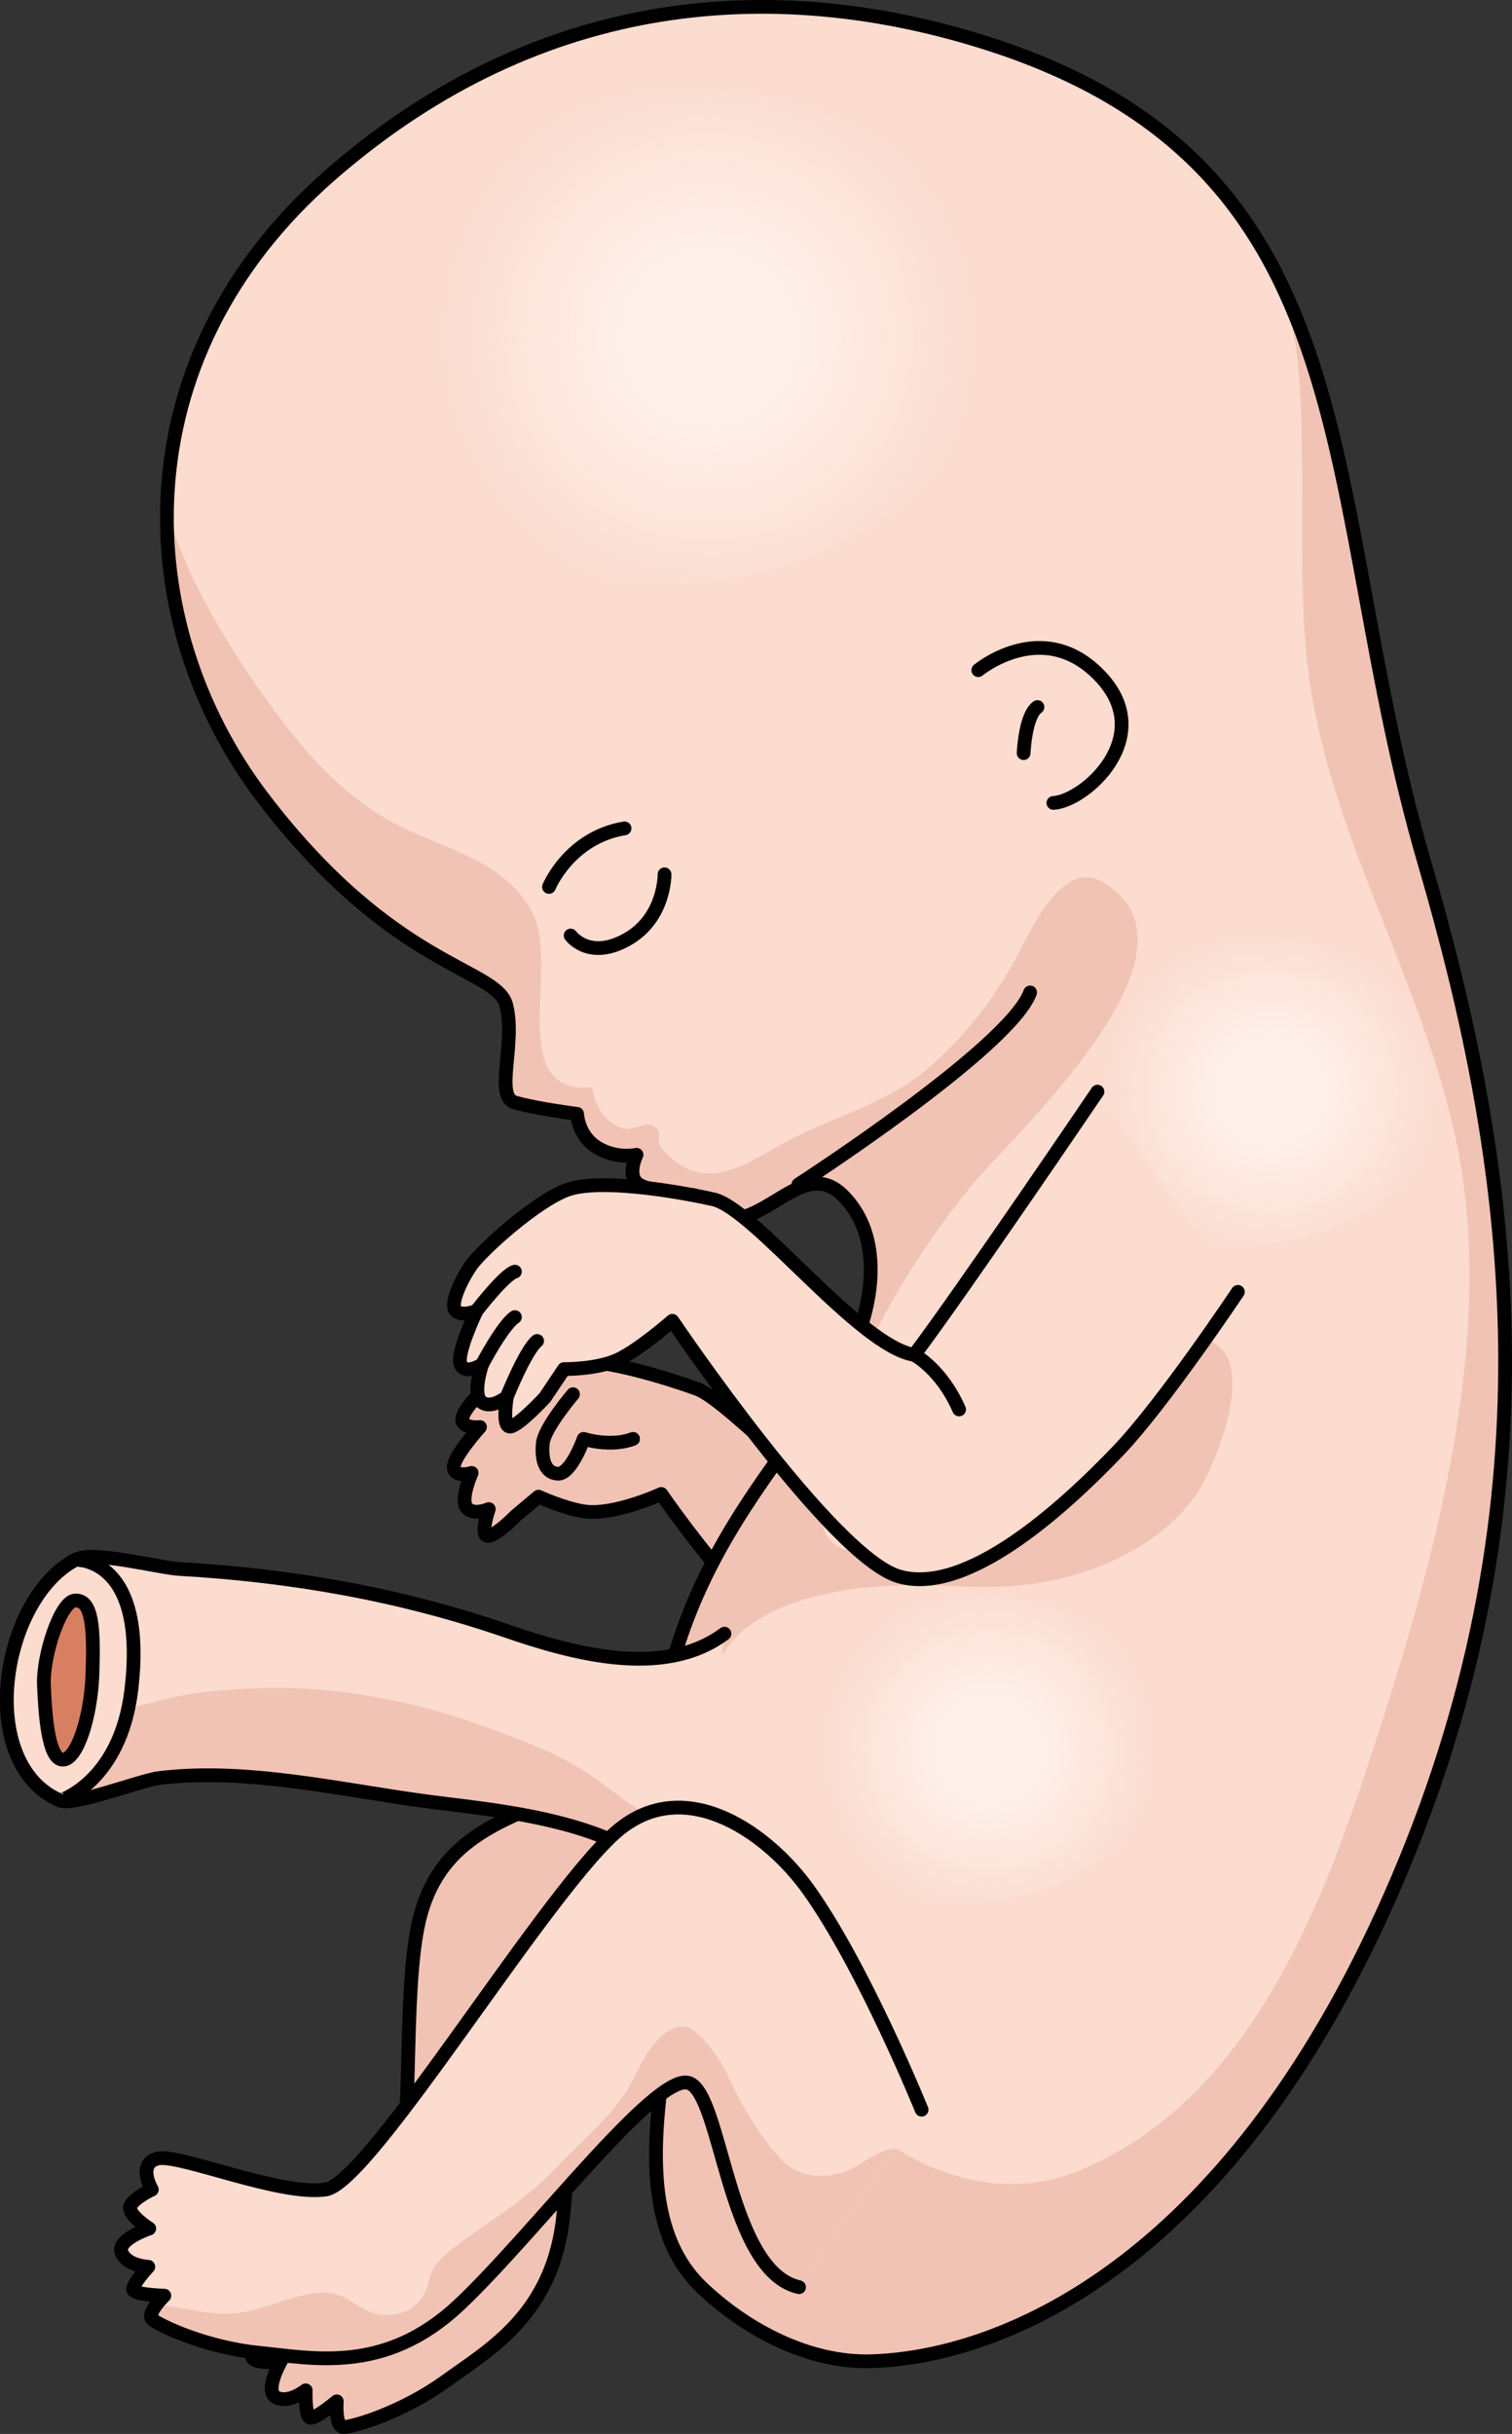
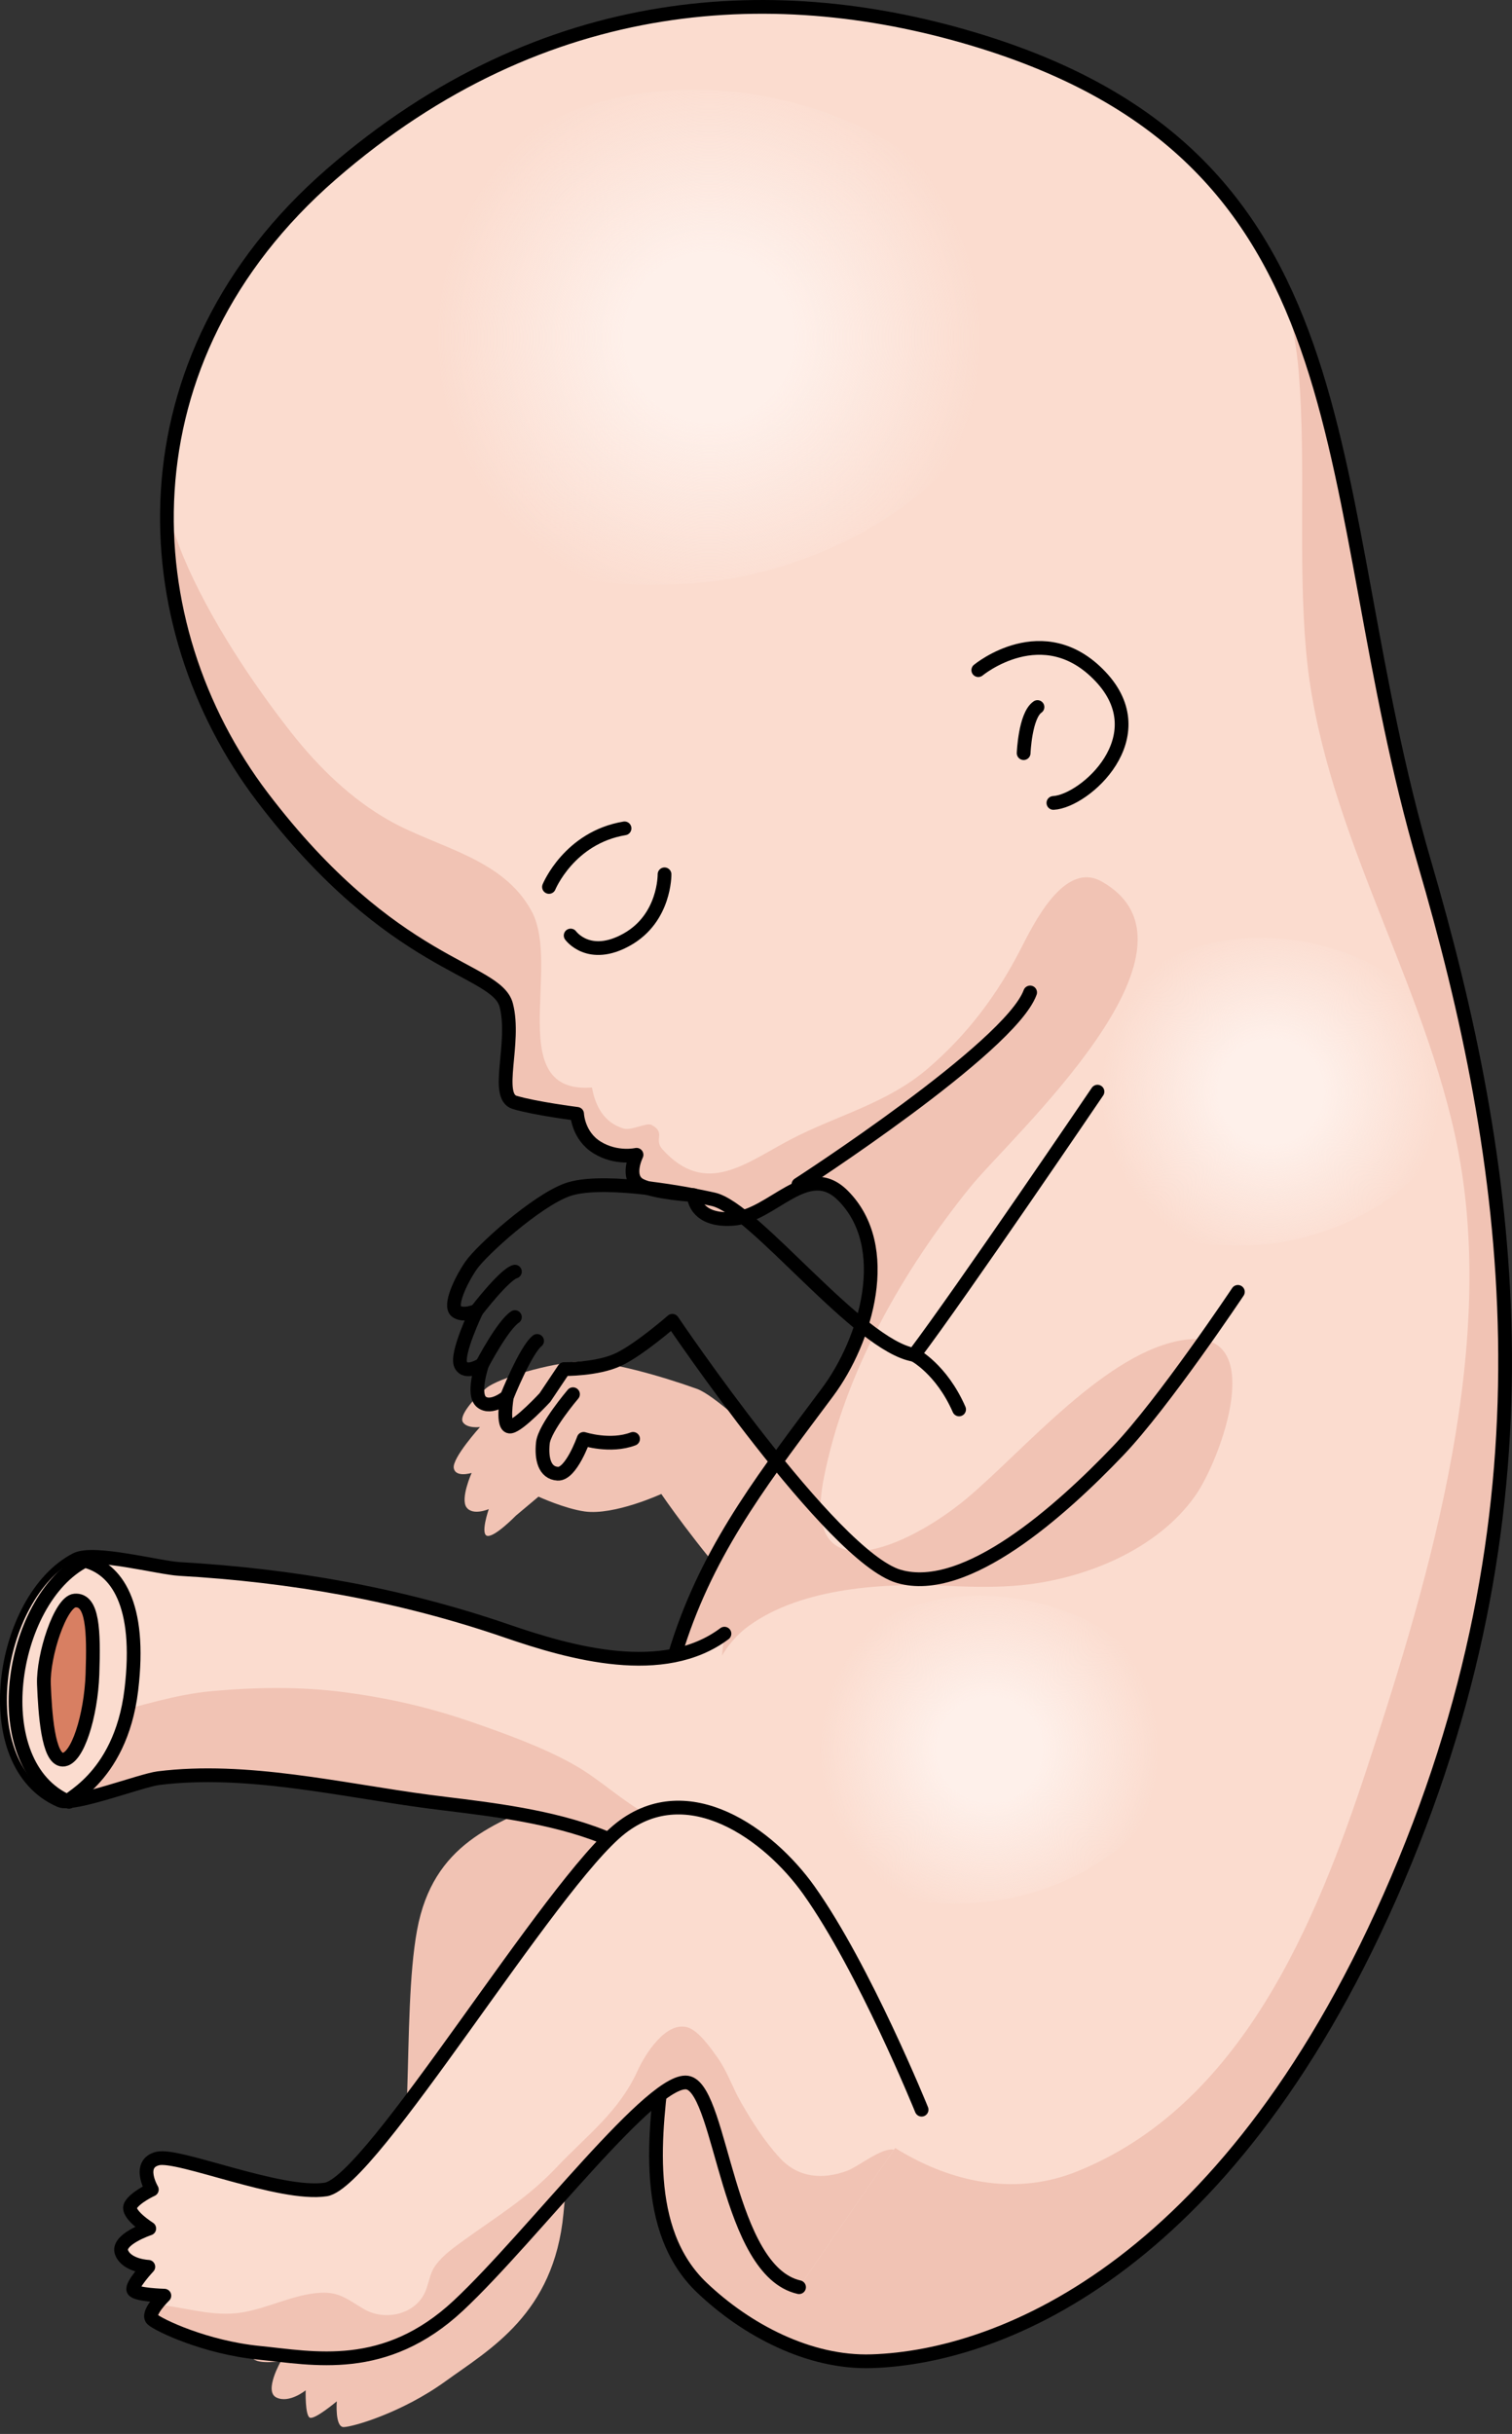
<svg xmlns="http://www.w3.org/2000/svg" version="1.1" id="Layer_1" x="0px" y="0px" width="110.067px" height="177.072px" viewBox="0 0 110.067 177.072" enable-background="new 0 0 110.067 177.072" xml:space="preserve">
  <rect x="0" y="0" width="110.067" height="177.072" fill="#333333" stroke="none" />
  <g>
    <g>
      <path fill="#F1C3B4" d="M84.447,98.905c0,0-13.03,11.688-19.296,13.031c-3.504-0.566-11.926-9.997-14.422-10.897    c-2.407-0.866-6.563-2.104-8.637-1.977c-2.074,0.124-5.784,1.181-6.688,1.92c-0.903,0.742-2.022,2.022-1.702,2.491    c0.311,0.469,1.239,0.346,1.239,0.346s-2.022,2.24-1.909,2.977c0.117,0.73,1.301,0.361,1.301,0.361s-0.836,1.864-0.374,2.504    c0.459,0.635,1.622,0.128,1.622,0.128s-0.647,1.859-0.099,1.948c0.55,0.089,2.065-1.466,2.065-1.466l1.654-1.388    c0,0,1.891,0.869,3.36,1.078c2.154,0.302,5.579-1.273,5.579-1.273s10.068,14.819,17.077,15.443    c8.761,0.781,24.913-12.195,24.913-12.195" />
      <path fill="none" stroke="#000000" stroke-linecap="round" stroke-linejoin="round" stroke-miterlimit="10" d="M41.711,101.43    c0,0-2.079,2.438-2.194,3.557c-0.115,1.122,0.117,2.171,1.087,2.227s1.883-2.534,1.883-2.534s1.941,0.628,3.598,0" />
-       <path fill="none" stroke="#000000" stroke-linecap="round" stroke-linejoin="round" stroke-miterlimit="10" d="M84.447,98.905    c0,0-13.03,11.688-19.296,13.031c-3.504-0.566-11.926-9.997-14.422-10.897c-2.407-0.866-6.563-2.104-8.637-1.977    c-2.074,0.124-5.784,1.181-6.688,1.92c-0.903,0.742-2.022,2.022-1.702,2.491c0.311,0.469,1.239,0.346,1.239,0.346    s-2.022,2.24-1.909,2.977c0.117,0.73,1.301,0.361,1.301,0.361s-0.836,1.864-0.374,2.504c0.459,0.635,1.622,0.128,1.622,0.128    s-0.647,1.859-0.099,1.948c0.55,0.089,2.065-1.466,2.065-1.466l1.654-1.388c0,0,1.891,0.869,3.36,1.078    c2.154,0.302,5.579-1.273,5.579-1.273s10.068,14.819,17.077,15.443c8.761,0.781,24.913-12.195,24.913-12.195" />
    </g>
    <path fill="#F1C3B4" d="M56.809,128.019c0,0-12.08,0.916-16.439,2.783c-4.358,1.867-8.846,3.306-10.009,9.616   c-1.165,6.319-0.025,18.135-2.175,20.709c-2.147,2.567-9.78,5.142-10.661,6.436c-0.871,1.303,1.188,1.959,1.188,1.959   s-0.537,1.226-0.389,1.896c0.154,0.675,2.128,0.354,2.128,0.354s-1.267,2.193-0.333,2.648c0.928,0.458,2.132-0.522,2.132-0.522   s-0.053,1.817,0.301,1.988c0.36,0.166,1.964-1.187,1.964-1.187s-0.144,1.871,0.496,1.873c0.637-0.002,4.225-1.023,7.426-3.338   c3.197-2.313,7.893-4.895,8.58-12.201c0.691-7.311,1.343-15.103,3.662-16.119c2.32-1.019,9.311,1.267,14.01-1.313" />
-     <path fill="none" stroke="#000000" stroke-linecap="round" stroke-linejoin="round" stroke-miterlimit="10" d="M56.809,128.019   c0,0-12.08,0.916-16.439,2.783c-4.358,1.867-8.846,3.306-10.009,9.616c-1.165,6.319-0.025,18.135-2.175,20.709   c-2.147,2.567-9.78,5.142-10.661,6.436c-0.871,1.303,1.188,1.959,1.188,1.959s-0.537,1.226-0.389,1.896   c0.154,0.675,2.128,0.354,2.128,0.354s-1.267,2.193-0.333,2.648c0.928,0.458,2.132-0.522,2.132-0.522s-0.053,1.817,0.301,1.988   c0.36,0.166,1.964-1.187,1.964-1.187s-0.144,1.871,0.496,1.873c0.637-0.002,4.225-1.023,7.426-3.338   c3.197-2.313,7.893-4.895,8.58-12.201c0.691-7.311,1.343-15.103,3.662-16.119c2.32-1.019,9.311,1.267,14.01-1.313" />
    <path fill="#FBDCCF" d="M71.417,3.011c-14.61-4.523-31.77-3.844-47.301,9.662C8.587,26.176,9.573,45.445,19.098,57.985   c9.532,12.536,17.042,12.4,17.754,15.142c0.716,2.744-0.866,6.627,0.615,7.074c1.482,0.445,4.544,0.834,4.544,0.834   s0.056,1.589,1.464,2.45c1.409,0.864,2.862,0.526,2.862,0.526s-0.829,1.668,0.286,2.223c1.117,0.552,3.877,0.711,3.877,0.711   s-0.005,1.912,2.813,1.731c2.915-0.183,5.438-4.309,8.047-1.699c3.722,3.723,1.694,10.529-1.114,14.3   c-4.294,5.765-8.332,10.855-10.696,17.795c-1.347,3.946-2.038,8.346-2.477,12.487c-0.658,6.193,2.089,11.975,1.284,18.167   c-0.703,5.4-1.646,12.523,2.733,16.7c3.233,3.079,7.81,5.503,12.361,5.356c9.628-0.308,26.369-7.149,38.283-35.066   c11.913-27.915,8.278-52.362,1.958-73.953C95.813,35.837,100.391,11.985,71.417,3.011z" />
    <radialGradient id="SVGID_1_" cx="92.497" cy="79.42" r="12.35" gradientUnits="userSpaceOnUse">
      <stop offset="0.307" style="stop-color:#FEF0EA" />
      <stop offset="1" style="stop-color:#FEF0EA;stop-opacity:0" />
    </radialGradient>
    <path fill="url(#SVGID_1_)" d="M79.098,82.117c0.119,7.17,6.59,9.003,13.086,8.391c6.833-0.644,15.812-6.038,13.275-14.163   c-1.888-6.042-9.727-8.678-15.473-8.027C82.256,69.196,78.971,74.62,79.098,82.117z" />
    <path fill="#F1C3B4" d="M93.575,21.337c0.429,1.906,0.818,3.813,0.976,5.836c0.524,6.662-0.056,13.357,0.511,20.018   c1.063,12.488,8.166,23.232,10.845,35.347c3.3,14.907-1.736,31.931-6.368,46.016c-3.74,11.369-9.171,24.631-21.164,29.432   c-8.502,3.403-17.682-3.261-21.563-10.845c-1.613-3.155-2.985-6.462-4.096-9.827c-1.726-5.232-3.417-15.266,1.802-19.035   c3.884-2.807,9.906-3.129,14.528-2.903c1.743,0.084,3.63,0.117,5.35-0.056c4.574-0.459,9.835-2.56,12.612-6.5   c1.862-2.641,5.377-12.209-0.755-11.35c-5.696,0.799-11.731,8.098-15.952,11.604c-4.152,3.446-12.006,7.018-10.337-1.513   c1.517-7.74,5.771-15.125,10.65-21.178c2.945-3.653,18.231-17.371,9.585-22.25c-2.757-1.557-5.005,3.184-5.934,4.984   c-1.702,3.295-3.856,6.164-6.726,8.623c-2.979,2.554-6.594,3.385-10.002,5.167c-3.234,1.69-6.154,4.202-9.312,0.71   c-0.668-0.74,0.289-1.196-0.806-1.784c-0.34-0.181-1.448,0.437-2.015,0.271c-1.427-0.418-2.058-1.61-2.313-2.987   c-6.457,0.483-2.209-8.796-4.392-12.829c-2.088-3.861-6.787-4.592-10.322-6.57c-2.802-1.57-5.187-3.897-7.17-6.414   c-2.903-3.686-6.012-8.404-7.835-12.745c-0.385-0.918-0.815-2.136-1.215-3.501c-0.146,7.6,2.445,15.014,6.939,20.93   c9.532,12.536,17.042,12.4,17.754,15.142c0.716,2.744-0.866,6.627,0.615,7.074c1.482,0.445,4.544,0.834,4.544,0.834   s0.056,1.589,1.464,2.45c1.409,0.864,2.862,0.526,2.862,0.526s-0.829,1.668,0.286,2.223c1.117,0.552,3.877,0.711,3.877,0.711   s-0.005,1.912,2.813,1.731c2.915-0.183,5.438-4.309,8.047-1.699c3.722,3.723,1.694,10.529-1.114,14.3   c-4.294,5.765-8.332,10.855-10.696,17.795c-1.347,3.946-2.038,8.346-2.477,12.487c-0.658,6.193,2.089,11.975,1.284,18.167   c-0.703,5.4-1.646,12.523,2.733,16.7c3.233,3.079,7.81,5.503,12.361,5.356c9.628-0.308,26.369-7.149,38.283-35.066   c11.913-27.915,8.278-52.362,1.958-73.953C99.125,47.152,98.734,32.582,93.575,21.337z" />
    <path fill="none" stroke="#000000" stroke-linecap="round" stroke-linejoin="round" stroke-miterlimit="10" d="M71.417,3.011   c-14.61-4.523-31.77-3.844-47.301,9.662C8.587,26.176,9.573,45.445,19.098,57.985c9.532,12.536,17.042,12.4,17.754,15.142   c0.716,2.744-0.866,6.627,0.615,7.074c1.482,0.445,4.544,0.834,4.544,0.834s0.056,1.589,1.464,2.45   c1.409,0.864,2.862,0.526,2.862,0.526s-0.829,1.668,0.286,2.223c1.117,0.552,3.877,0.711,3.877,0.711s-0.005,1.912,2.813,1.731   c2.915-0.183,5.438-4.309,8.047-1.699c3.722,3.723,1.694,10.529-1.114,14.3c-4.294,5.765-8.332,10.855-10.696,17.795   c-1.347,3.946-2.038,8.346-2.477,12.487c-0.658,6.193,2.089,11.975,1.284,18.167c-0.703,5.4-1.646,12.523,2.733,16.7   c3.233,3.079,7.81,5.503,12.361,5.356c9.628-0.308,26.369-7.149,38.283-35.066c11.913-27.915,8.278-52.362,1.958-73.953   C95.813,35.837,100.391,11.985,71.417,3.011z" />
-     <path fill="#FBDCCF" d="M79.892,79.419c0,0-9.929,14.635-13.34,19.149c-4.047-0.656-11.632-10.647-14.617-11.314   c-2.984-0.666-8.382-1.512-10.638-0.698c-2.26,0.811-6.249,4.403-7.013,5.518c-0.761,1.11-1.584,2.893-1.084,3.313   c0.5,0.417,1.489-0.023,1.489-0.023s-1.515,3.143-1.152,3.919c0.368,0.772,1.559-0.021,1.559-0.021s-0.755,2.185-0.038,2.74   c0.715,0.554,1.839-0.379,1.839-0.379s-0.383,2.241,0.255,2.161c0.638-0.079,2.517-2.111,2.517-2.111l1.387-2.07   c0,0,2.413,0.035,3.961-0.696c1.549-0.731,3.927-2.818,3.927-2.818s11.599,17.175,16.492,18.596   c4.887,1.419,11.804-4.795,15.946-9.123c3.307-3.452,8.73-11.577,8.73-11.577" />
    <path fill="#FBDCCF" d="M52.737,118.851c-4.437,3.319-11.194,1.406-15.85-0.194c-7.749-2.665-15.643-4.046-23.832-4.514   c-1.49-0.084-6.236-1.351-7.519-0.687c-5.504,2.845-7.354,14.881-1.152,17.537c0.965,0.414,5.88-1.469,7.144-1.629   c6.409-0.802,13.308,0.866,19.67,1.704c5.971,0.789,17.591,1.596,19.168,9.097" />
    <g>
      <path fill="#F1C3B4" d="M7.602,124.745c0.001,0,0.003,0,0.003,0l0.077-0.085C7.661,124.705,7.461,124.752,7.602,124.745z" />
      <path fill="#F1C3B4" d="M47.149,132.023c-1.902-1.023-3.429-2.532-5.282-3.59c-2.28-1.303-5.092-2.308-7.572-3.168    c-3.072-1.063-6.013-1.729-9.23-2.154c-3.173-0.421-6.464-0.368-9.648-0.079c-2.729,0.249-5.188,1.101-7.811,1.712l-4.768,5.219    c0.451,0.411,0.949,0.775,1.547,1.03c0.965,0.414,5.88-1.469,7.144-1.629c6.409-0.802,13.308,0.866,19.67,1.704    c5.971,0.789,17.591,1.596,19.168,9.097l0.597-5.346C49.933,133.626,48.522,132.761,47.149,132.023z" />
    </g>
    <path fill="none" stroke="#000000" stroke-linecap="round" stroke-linejoin="round" stroke-miterlimit="10" d="M52.737,118.851   c-4.437,3.319-11.194,1.406-15.85-0.194c-7.749-2.665-15.643-4.046-23.832-4.514c-1.49-0.084-6.236-1.351-7.519-0.687   c-5.504,2.845-7.354,14.881-1.152,17.537c0.965,0.414,5.88-1.469,7.144-1.629c6.409-0.802,13.308,0.866,19.67,1.704   c5.971,0.789,17.591,1.596,19.168,9.097" />
    <path fill="#FBDCCF" d="M9.561,122.934c0.752-6.268-1.105-8.817-3.394-9.386c-0.23-0.03-0.454-0.063-0.631-0.092   c-5.504,2.845-7.354,14.881-1.152,17.537C4.384,130.993,8.754,129.647,9.561,122.934z" />
-     <path fill="none" stroke="#000000" stroke-linecap="round" stroke-linejoin="round" stroke-miterlimit="10" d="M9.561,122.934   c0.752-6.268-1.105-8.817-3.394-9.386c-0.23-0.03-0.454-0.063-0.631-0.092c-5.504,2.845-7.354,14.881-1.152,17.537   C4.384,130.993,8.754,129.647,9.561,122.934z" />
+     <path fill="none" stroke="#000000" stroke-linecap="round" stroke-linejoin="round" stroke-miterlimit="10" d="M9.561,122.934   c0.752-6.268-1.105-8.817-3.394-9.386c-5.504,2.845-7.354,14.881-1.152,17.537   C4.384,130.993,8.754,129.647,9.561,122.934z" />
    <path fill="#D87F62" stroke="#000000" stroke-linecap="round" stroke-linejoin="round" stroke-miterlimit="10" d="M5.451,116.442   c-1.052,0.078-2.332,4.004-2.255,6.084c0.084,2.078,0.297,5.481,1.37,5.492c1.069,0.008,2.055-3.197,2.164-6.214   C6.838,118.607,6.756,116.34,5.451,116.442z" />
    <path fill="none" stroke="#000000" stroke-linecap="round" stroke-linejoin="round" stroke-miterlimit="10" d="M79.892,79.419   c0,0-9.929,14.635-13.34,19.149c-4.047-0.656-11.632-10.647-14.617-11.314c-2.984-0.666-8.382-1.512-10.638-0.698   c-2.26,0.811-6.249,4.403-7.013,5.518c-0.761,1.11-1.584,2.893-1.084,3.313c0.5,0.417,1.489-0.023,1.489-0.023   s-1.515,3.143-1.152,3.919c0.368,0.772,1.559-0.021,1.559-0.021s-0.755,2.185-0.038,2.74c0.715,0.554,1.839-0.379,1.839-0.379   s-0.383,2.241,0.255,2.161c0.638-0.079,2.517-2.111,2.517-2.111l1.387-2.07c0,0,2.413,0.035,3.961-0.696   c1.549-0.731,3.927-2.818,3.927-2.818s11.599,17.175,16.492,18.596c4.887,1.419,11.804-4.795,15.946-9.123   c3.307-3.452,8.73-11.577,8.73-11.577" />
    <path fill="#FBDCCF" d="M67.089,153.482c0,0-4.165-10.285-8.208-15.968c-2.903-4.079-8.791-8.348-13.689-4.515   c-5.062,3.958-18.167,25.784-21.479,26.288c-3.313,0.503-10.733-2.636-12.245-2.25c-1.52,0.389-0.415,2.257-0.415,2.257   s-1.212,0.554-1.547,1.157c-0.334,0.608,1.359,1.676,1.359,1.676s-2.405,0.798-2.007,1.763c0.395,0.96,1.94,1.021,1.94,1.021   s-1.246,1.327-1.089,1.688c0.154,0.36,2.256,0.413,2.256,0.413s-1.349,1.308-0.871,1.729c0.477,0.42,3.842,2.037,7.772,2.428   c3.924,0.386,9.149,1.568,14.51-3.442c5.366-5.014,14.355-16.966,16.765-16.19c2.415,0.775,2.8,13.674,8.027,14.858" />
    <path fill="#F1C3B4" d="M61.674,157.925c-1.822,0.675-3.59,0.498-4.905-0.931c-1.125-1.222-2.015-2.633-2.842-4.069   c-0.606-1.056-0.983-2.237-1.694-3.233c-0.465-0.649-1.381-1.976-2.198-2.205c-1.571-0.441-3.081,1.972-3.616,3.149   c-1.368,3.021-3.713,4.721-5.927,7.065c-2.067,2.19-4.323,3.547-6.726,5.281c-0.723,0.524-1.491,1.063-2.031,1.782   c-0.525,0.695-0.494,1.488-0.895,2.198c-0.844,1.498-2.908,1.85-4.313,1.046c-1.146-0.655-1.754-1.279-3.179-1.208   c-1.951,0.098-3.797,1.121-5.74,1.435c-2.146,0.346-4.12-0.395-6.208-0.576c-0.3,0.395-0.557,0.86-0.305,1.082   c0.477,0.42,3.842,2.037,7.772,2.428c3.924,0.386,9.149,1.568,14.51-3.442c5.366-5.014,14.355-16.966,16.765-16.19   c2.415,0.775,2.8,13.674,8.027,14.858l6.913-10.008C64.171,156.22,62.509,157.615,61.674,157.925z" />
    <path fill="none" stroke="#000000" stroke-linecap="round" stroke-linejoin="round" stroke-miterlimit="10" d="M67.089,153.482   c0,0-4.165-10.285-8.208-15.968c-2.903-4.079-8.791-8.348-13.689-4.515c-5.062,3.958-18.167,25.784-21.479,26.288   c-3.313,0.503-10.733-2.636-12.245-2.25c-1.52,0.389-0.415,2.257-0.415,2.257s-1.212,0.554-1.547,1.157   c-0.334,0.608,1.359,1.676,1.359,1.676s-2.405,0.798-2.007,1.763c0.395,0.96,1.94,1.021,1.94,1.021s-1.246,1.327-1.089,1.688   c0.154,0.36,2.256,0.413,2.256,0.413s-1.349,1.308-0.871,1.729c0.477,0.42,3.842,2.037,7.772,2.428   c3.924,0.386,9.149,1.568,14.51-3.442c5.366-5.014,14.355-16.966,16.765-16.19c2.415,0.775,2.8,13.674,8.027,14.858" />
    <path fill="none" stroke="#000000" stroke-linecap="round" stroke-linejoin="round" stroke-miterlimit="10" d="M41.541,68.06   c0,0,1.332,1.851,4.107,0.285c2.777-1.563,2.727-4.737,2.727-4.737" />
    <path fill="none" stroke="#000000" stroke-linecap="round" stroke-linejoin="round" stroke-miterlimit="10" d="M39.964,64.526   c0,0,1.469-3.59,5.5-4.262" />
    <path fill="none" stroke="#000000" stroke-linecap="round" stroke-linejoin="round" stroke-miterlimit="10" d="M71.215,48.754   c0,0,4.734-3.928,8.886,0.455c4.154,4.379-1.116,9.078-3.418,9.205" />
    <path fill="none" stroke="#000000" stroke-linecap="round" stroke-linejoin="round" stroke-miterlimit="10" d="M74.517,54.792   c0,0,0.105-2.732,1.007-3.354" />
    <path fill="none" stroke="#000000" stroke-linecap="round" stroke-linejoin="round" stroke-miterlimit="10" d="M58.12,86.173   c0,0,15.404-9.947,16.869-13.971" />
    <radialGradient id="SVGID_2_" cx="72.02" cy="127.288" r="12.349" gradientUnits="userSpaceOnUse">
      <stop offset="0.307" style="stop-color:#FEF0EA" />
      <stop offset="1" style="stop-color:#FEF0EA;stop-opacity:0" />
    </radialGradient>
    <path fill="url(#SVGID_2_)" d="M58.621,129.984c0.12,7.171,6.59,9.004,13.088,8.391c6.832-0.643,15.812-6.038,13.274-14.162   c-1.888-6.043-9.728-8.678-15.473-8.026C61.779,117.066,58.495,122.488,58.621,129.984z" />
    <radialGradient id="SVGID_3_" cx="51.623" cy="24.538" r="19.868" gradientUnits="userSpaceOnUse">
      <stop offset="0.307" style="stop-color:#FEF0EA" />
      <stop offset="1" style="stop-color:#FEF0EA;stop-opacity:0" />
    </radialGradient>
    <path fill="url(#SVGID_3_)" d="M30.066,28.879c0.192,11.532,10.602,14.484,21.056,13.497c10.988-1.037,25.439-9.711,21.357-22.781   C69.442,9.869,56.831,5.628,47.584,6.68C35.146,8.092,29.861,16.815,30.066,28.879z" />
    <path fill="none" stroke="#000000" stroke-linecap="round" stroke-linejoin="round" stroke-miterlimit="10" d="M66.552,98.568   c0,0,1.972,1.016,3.266,3.97" />
    <path fill="none" stroke="#000000" stroke-linecap="round" stroke-linejoin="round" stroke-miterlimit="10" d="M36.897,101.621   c0,0,1.357-3.391,2.203-4.067" />
    <path fill="none" stroke="#000000" stroke-linecap="round" stroke-linejoin="round" stroke-miterlimit="10" d="M35.096,99.26   c0,0,1.491-2.848,2.387-3.44" />
    <path fill="none" stroke="#000000" stroke-linecap="round" stroke-linejoin="round" stroke-miterlimit="10" d="M34.69,95.362   c0,0,2.023-2.636,2.793-2.848" />
  </g>
</svg>